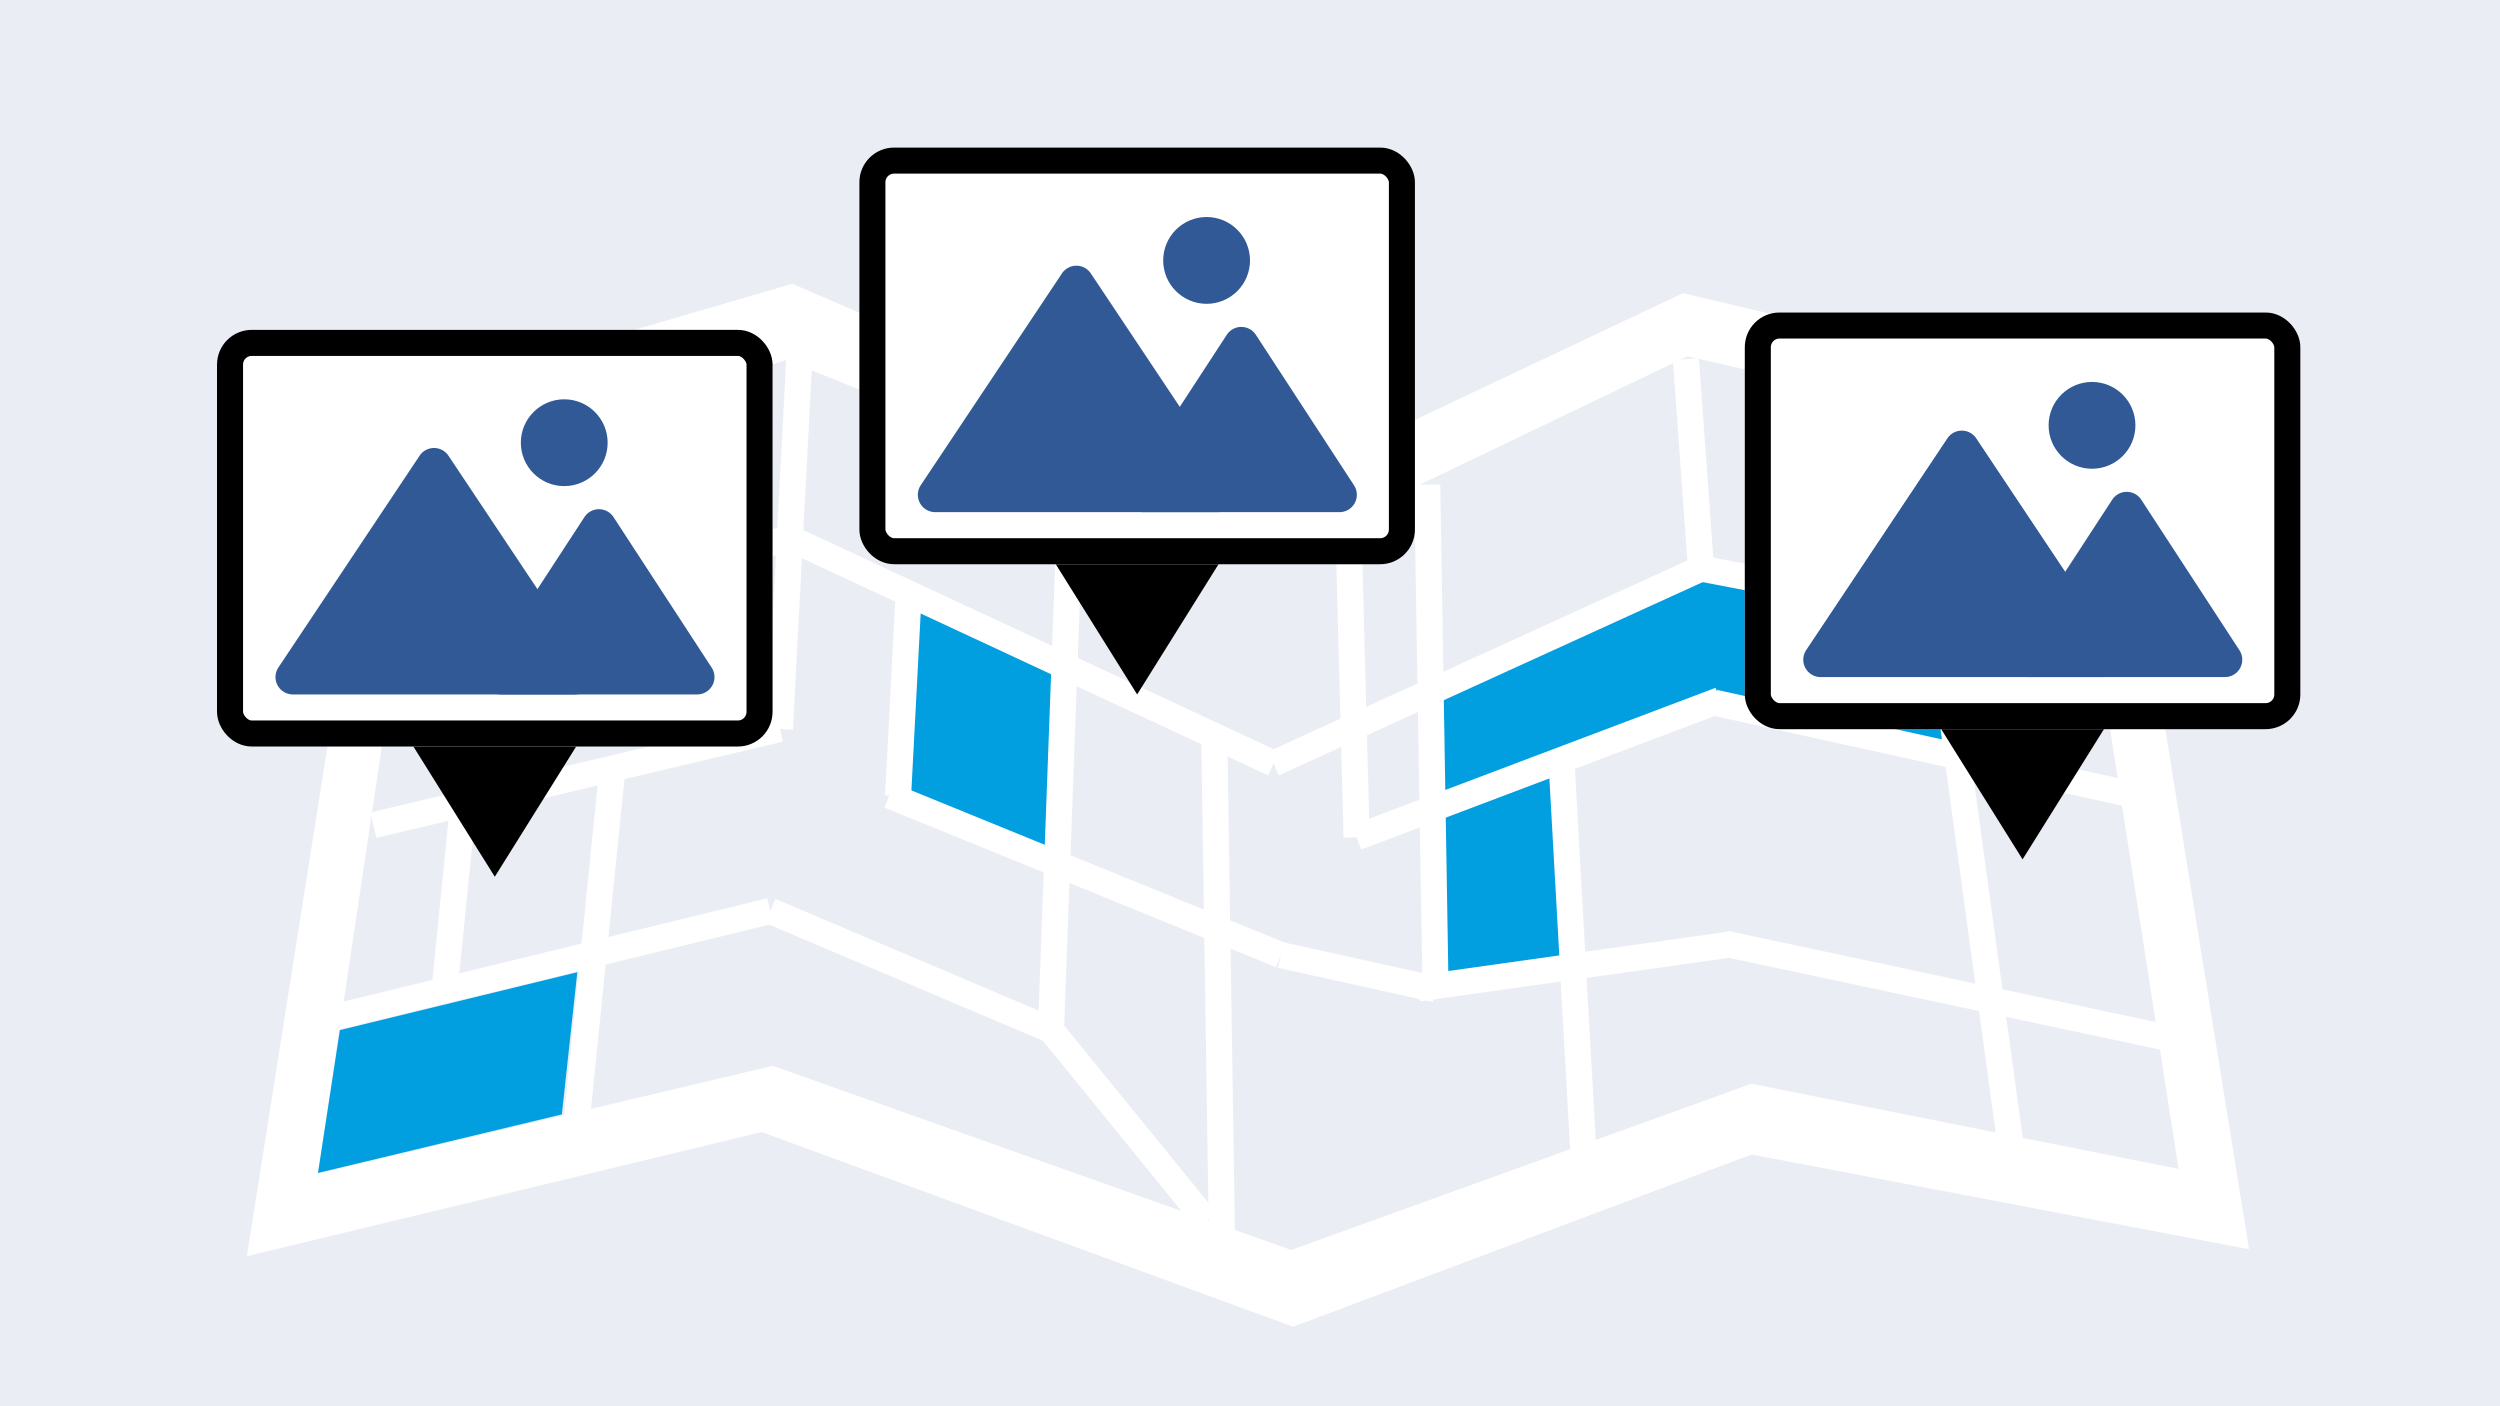
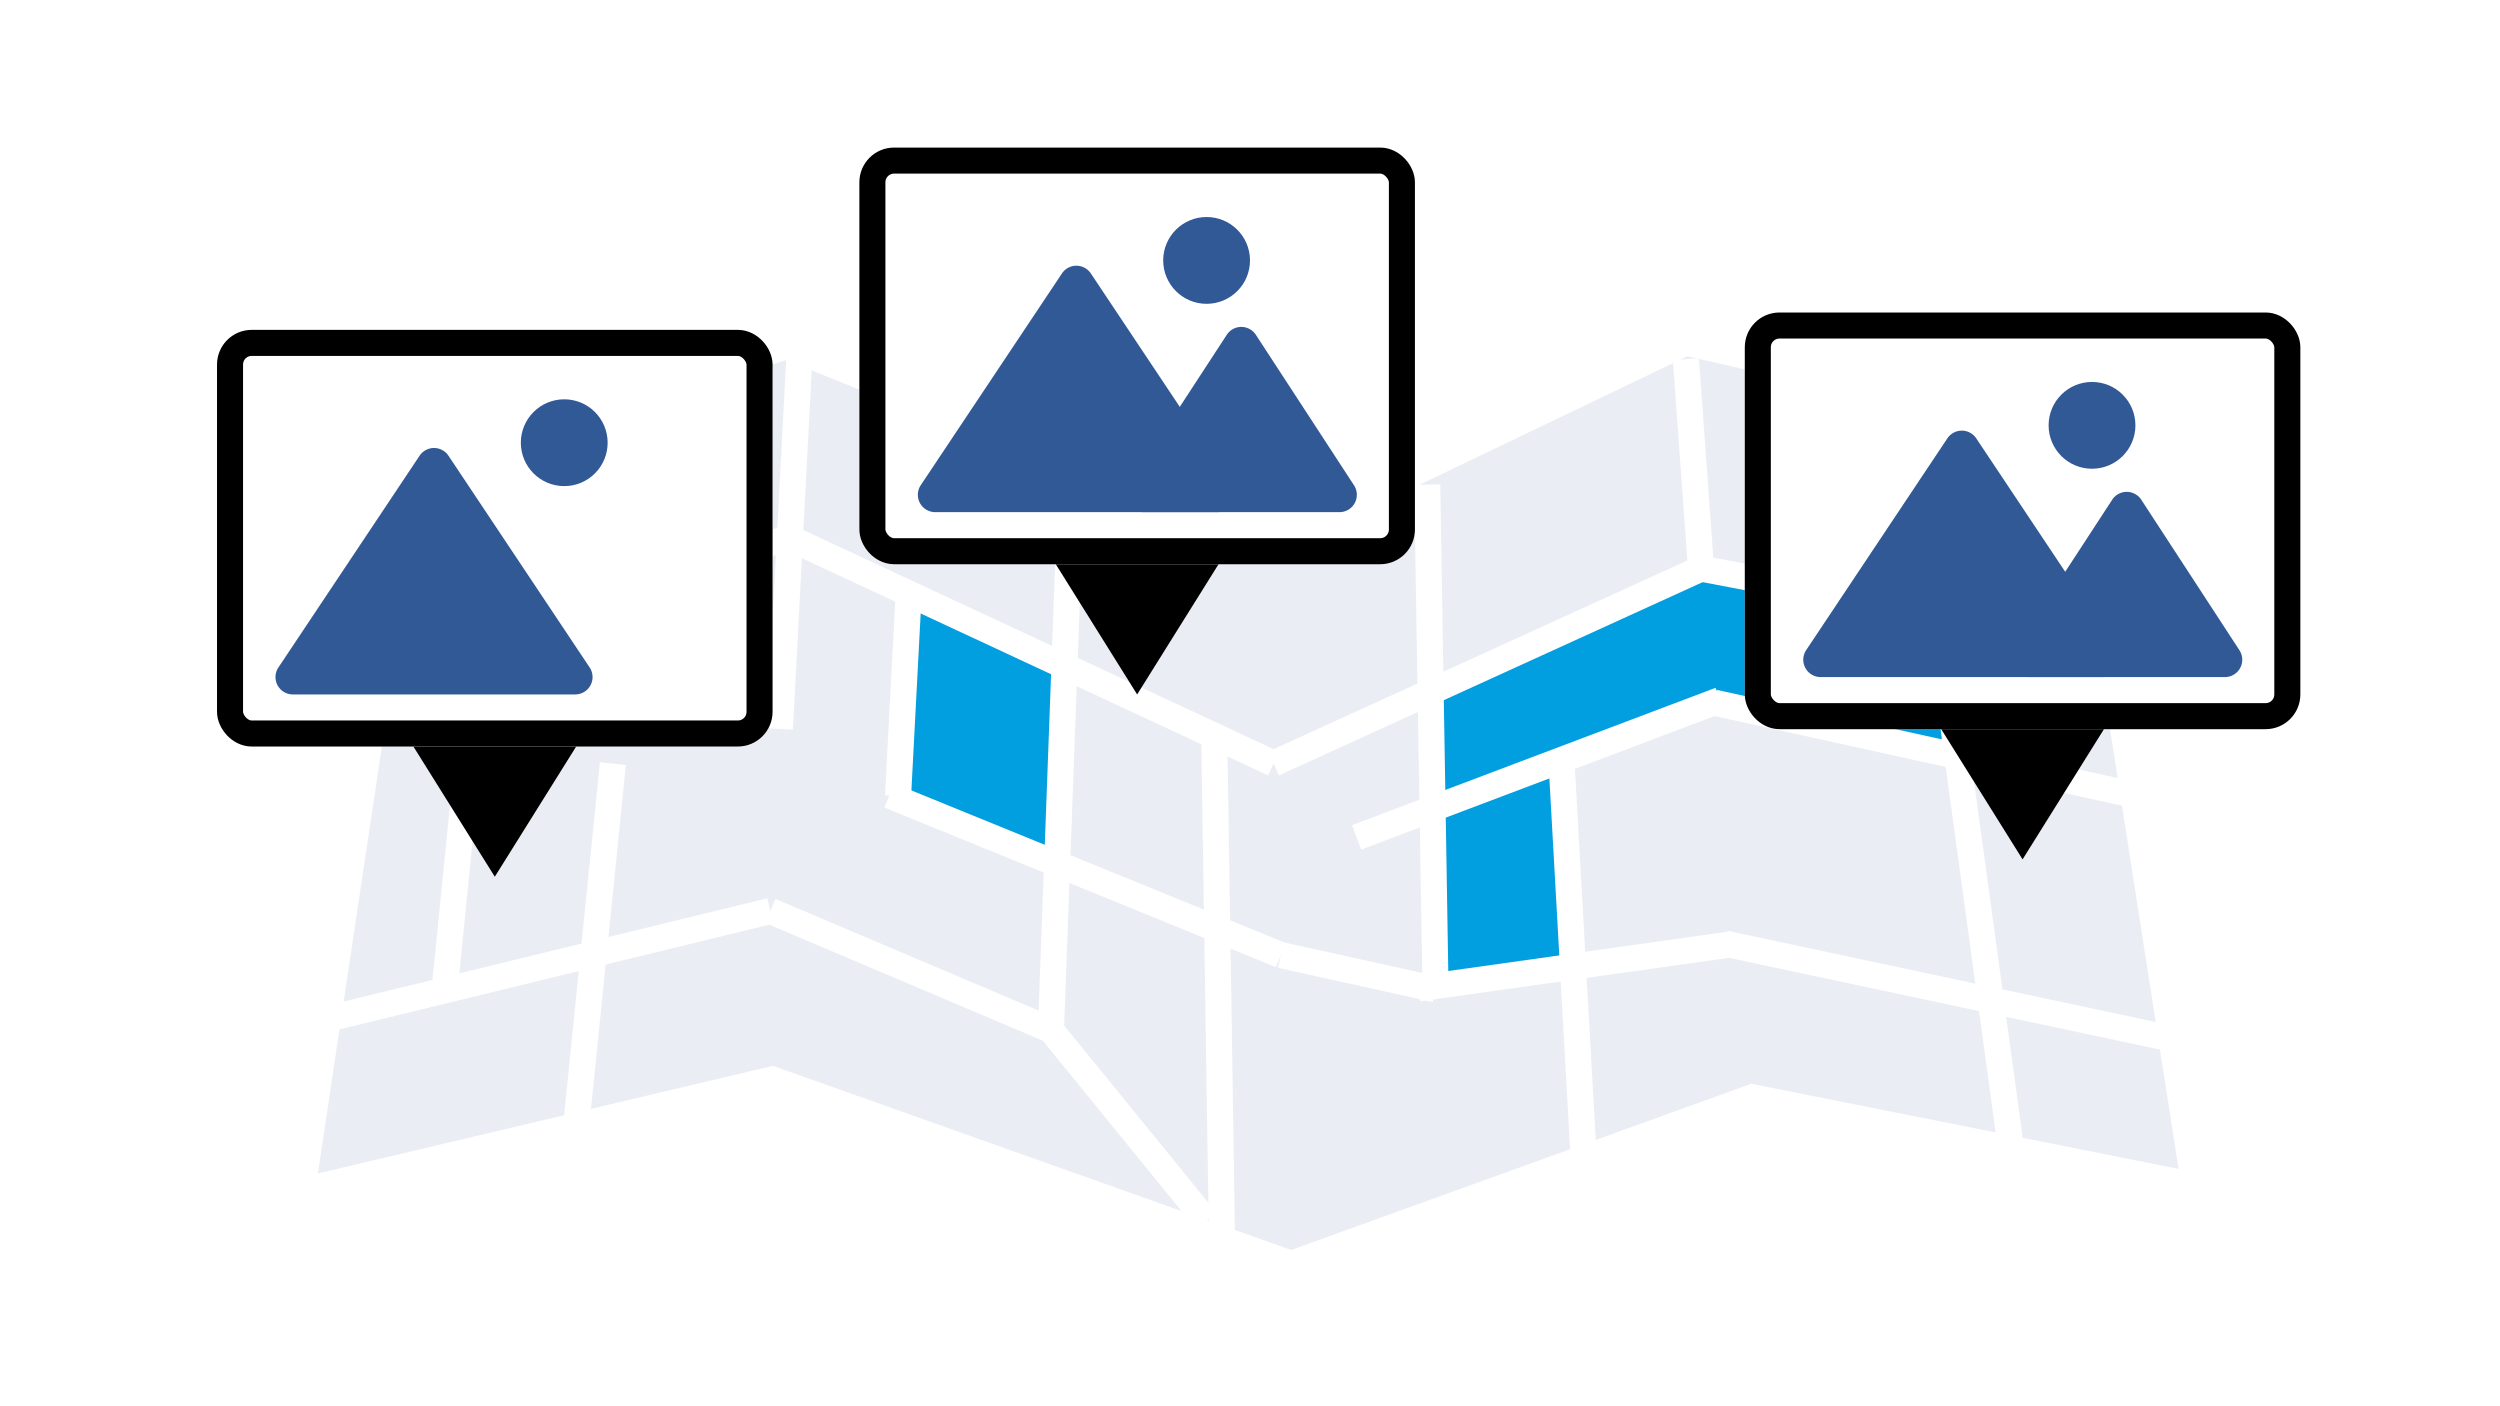
<svg xmlns="http://www.w3.org/2000/svg" width="288" height="162" viewBox="0 0 288 162">
  <rect x="0" y="0" width="288" height="162" fill="#333333" stroke="none" />
  <defs>
    <clipPath id="clip-checknoteplus-1">
      <rect width="288" height="162" />
    </clipPath>
  </defs>
  <g id="checknoteplus-1" clip-path="url(#clip-checknoteplus-1)">
    <rect width="288" height="162" fill="#fff" />
-     <rect id="長方形_46" data-name="長方形 46" width="288" height="162" fill="#eaeef4" />
    <path id="パス_30" data-name="パス 30" d="M526.736,51.477l46.51-16.256,55.993,20.771,46.51-25.061,49.9,9.031,21,97.535-57.8-7.9-51.7,22.578-62.314-19.191-58.476,17.385Z" transform="translate(-479.343 -32.477) rotate(3)" fill="#fff" />
    <path id="パス_31" data-name="パス 31" d="M531.929,58.7l-7.9,81.731,51.7-15.127,60.734,18.062,51.929-21.9,49.671,7.225-17.385-82.86-44.026-7.676L629.916,63.669l-56.9-19.643Z" transform="translate(-479.343 -32.477) rotate(3)" fill="#eaeef4" />
    <path id="パス_33" data-name="パス 33" d="M594.6,63.2l16.852,7.022V92.406l-18.537-7.022Z" transform="translate(-490 6.448)" fill="#019fe0" />
    <path id="パス_34" data-name="パス 34" d="M655.265,86.788l15.448-5.617V103.64l-15.448,3.932Z" transform="translate(-490 6.448)" fill="#019fe0" />
-     <path id="パス_35" data-name="パス 35" d="M529.154,112.22l27.351-6.671-1.779,16.381-28.092,6.745Z" transform="translate(-490 6.448)" fill="#019fe0" />
    <path id="パス_36" data-name="パス 36" d="M161.237,78.487l30.511-15.708,27.291,3.709L222,82.03,193.761,78,162.406,91.227Z" transform="translate(7.988 -6.937) rotate(3)" fill="#019fe0" />
    <g id="グループ_28" data-name="グループ 28" transform="translate(-2 6.448)">
      <line id="線_4" data-name="線 4" y1="15" x2="47" transform="translate(46.058 53.094) rotate(3)" fill="none" stroke="#fff" stroke-width="3" />
      <line id="線_5" data-name="線 5" x1="57" y1="23" transform="translate(92.994 55.554) rotate(3)" fill="none" stroke="#fff" stroke-width="3" />
      <line id="線_6" data-name="線 6" x1="48" y2="25" transform="translate(150.021 56.54) rotate(3)" fill="none" stroke="#fff" stroke-width="3" />
      <line id="線_7" data-name="線 7" x2="1" y2="65" transform="translate(125.473 47.243) rotate(3)" fill="none" stroke="#fff" stroke-width="3" />
      <line id="線_8" data-name="線 8" y2="43" transform="translate(94.093 34.583) rotate(3)" fill="none" stroke="#fff" stroke-width="3" />
-       <path id="パス_32" data-name="パス 32" d="M-26.183,13.519,20,0" transform="translate(71.87 76.477) rotate(3)" fill="none" stroke="#fff" stroke-width="3" />
      <line id="線_10" data-name="線 10" y1="41" x2="2" transform="translate(70.61 81.418) rotate(3)" fill="none" stroke="#fff" stroke-width="3" />
      <line id="線_11" data-name="線 11" x1="3" y2="63" transform="translate(56.516 44.63) rotate(3)" fill="none" stroke="#fff" stroke-width="3" />
      <line id="線_12" data-name="線 12" y2="23" transform="translate(106.661 62.279) rotate(3)" fill="none" stroke="#fff" stroke-width="3" />
      <line id="線_13" data-name="線 13" x1="46" y1="16" transform="translate(104.458 85.195) rotate(3)" fill="none" stroke="#fff" stroke-width="3" />
      <line id="線_14" data-name="線 14" x1="18" y1="3" transform="translate(149.558 103.58) rotate(3)" fill="none" stroke="#fff" stroke-width="3" />
      <line id="線_15" data-name="線 15" x2="4" y2="58" transform="translate(166.417 49.388) rotate(3)" fill="none" stroke="#fff" stroke-width="3" />
      <line id="線_16" data-name="線 16" x1="36" y2="7" transform="translate(165.745 100.423) rotate(3)" fill="none" stroke="#fff" stroke-width="3" />
      <line id="線_17" data-name="線 17" x1="53.319" y1="8.466" transform="translate(200.697 102.255) rotate(3)" fill="none" stroke="#fff" stroke-width="3" />
      <line id="線_18" data-name="線 18" x2="49.972" y2="6.842" transform="translate(197.955 59.052) rotate(3)" fill="none" stroke="#fff" stroke-width="3" />
      <line id="線_19" data-name="線 19" x2="16" y2="84" transform="translate(221.97 40.283) rotate(3)" fill="none" stroke="#fff" stroke-width="3" />
      <line id="線_20" data-name="線 20" x2="3" y2="24" transform="translate(196.215 34.928) rotate(3)" fill="none" stroke="#fff" stroke-width="3" />
-       <line id="線_21" data-name="線 21" x2="3" y2="38" transform="translate(157.273 51.913) rotate(3)" fill="none" stroke="#fff" stroke-width="3" />
      <line id="線_22" data-name="線 22" x1="41" y2="18" transform="translate(159.222 72.043) rotate(3)" fill="none" stroke="#fff" stroke-width="3" />
      <line id="線_23" data-name="線 23" x1="50.507" y1="8.368" transform="translate(199.5 74.5) rotate(3)" fill="none" stroke="#fff" stroke-width="3" />
      <line id="線_24" data-name="線 24" x1="50" y2="15" transform="translate(40.812 95.878) rotate(3)" fill="none" stroke="#fff" stroke-width="3" />
      <line id="線_25" data-name="線 25" x1="33" y1="12" transform="translate(90.743 98.495) rotate(3)" fill="none" stroke="#fff" stroke-width="3" />
      <line id="線_26" data-name="線 26" x1="19" y1="21" transform="translate(123.07 112.206) rotate(3)" fill="none" stroke="#fff" stroke-width="3" />
      <line id="線_27" data-name="線 27" x2="4" y2="59" transform="translate(141.879 78.143) rotate(3)" fill="none" stroke="#fff" stroke-width="3" />
      <line id="線_28" data-name="線 28" x2="5" y2="46" transform="translate(181.824 80.237) rotate(3)" fill="none" stroke="#fff" stroke-width="3" />
    </g>
    <g id="グループ_37" data-name="グループ 37" transform="translate(68 -12)">
      <g id="グループ_29" data-name="グループ 29">
        <path id="多角形_7" data-name="多角形 7" d="M10,0,20,16H0Z" transform="translate(73 92) rotate(180)" />
        <g id="長方形_96" data-name="長方形 96" transform="translate(31 29)" fill="#fff" stroke="#000" stroke-width="3">
          <rect width="64" height="48" rx="4" stroke="none" />
          <rect x="1.5" y="1.5" width="61" height="45" rx="2.5" fill="none" />
        </g>
      </g>
      <g id="グループ_32" data-name="グループ 32" transform="translate(2)">
        <path id="多角形_8" data-name="多角形 8" d="M18.336,2.5a2,2,0,0,1,3.328,0L37.927,26.891A2,2,0,0,1,36.263,30H3.737a2,2,0,0,1-1.664-3.109Z" transform="translate(34 41)" fill="#315996" />
        <path id="多角形_9" data-name="多角形 9" d="M13.325,2.569a2,2,0,0,1,3.35,0L27.983,19.907A2,2,0,0,1,26.308,23H3.692a2,2,0,0,1-1.675-3.093Z" transform="translate(58 48)" fill="#315996" />
        <circle id="楕円形_33" data-name="楕円形 33" cx="5" cy="5" r="5" transform="translate(64 37)" fill="#315996" />
      </g>
    </g>
    <g id="グループ_39" data-name="グループ 39" transform="translate(-6 9)">
      <g id="グループ_29-2" data-name="グループ 29">
        <path id="多角形_7-2" data-name="多角形 7" d="M10,0,20,16H0Z" transform="translate(73 92) rotate(180)" />
        <g id="長方形_96-2" data-name="長方形 96" transform="translate(31 29)" fill="#fff" stroke="#000" stroke-width="3">
          <rect width="64" height="48" rx="4" stroke="none" />
          <rect x="1.5" y="1.5" width="61" height="45" rx="2.5" fill="none" />
        </g>
      </g>
      <g id="グループ_32-2" data-name="グループ 32" transform="translate(2)">
        <path id="多角形_8-2" data-name="多角形 8" d="M18.336,2.5a2,2,0,0,1,3.328,0L37.927,26.891A2,2,0,0,1,36.263,30H3.737a2,2,0,0,1-1.664-3.109Z" transform="translate(34 41)" fill="#315996" />
-         <path id="多角形_9-2" data-name="多角形 9" d="M13.325,2.569a2,2,0,0,1,3.35,0L27.983,19.907A2,2,0,0,1,26.308,23H3.692a2,2,0,0,1-1.675-3.093Z" transform="translate(58 48)" fill="#315996" />
        <circle id="楕円形_33-2" data-name="楕円形 33" cx="5" cy="5" r="5" transform="translate(64 37)" fill="#315996" />
      </g>
    </g>
    <g id="グループ_38" data-name="グループ 38" transform="translate(170 7)">
      <g id="グループ_29-3" data-name="グループ 29">
        <path id="多角形_7-3" data-name="多角形 7" d="M10,0,20,16H0Z" transform="translate(73 92) rotate(180)" />
        <g id="長方形_96-3" data-name="長方形 96" transform="translate(31 29)" fill="#fff" stroke="#000" stroke-width="3">
          <rect width="64" height="48" rx="4" stroke="none" />
          <rect x="1.5" y="1.5" width="61" height="45" rx="2.5" fill="none" />
        </g>
      </g>
      <g id="グループ_32-3" data-name="グループ 32" transform="translate(2)">
        <path id="多角形_8-3" data-name="多角形 8" d="M18.336,2.5a2,2,0,0,1,3.328,0L37.927,26.891A2,2,0,0,1,36.263,30H3.737a2,2,0,0,1-1.664-3.109Z" transform="translate(34 41)" fill="#315996" />
        <path id="多角形_9-3" data-name="多角形 9" d="M13.325,2.569a2,2,0,0,1,3.35,0L27.983,19.907A2,2,0,0,1,26.308,23H3.692a2,2,0,0,1-1.675-3.093Z" transform="translate(58 48)" fill="#315996" />
        <circle id="楕円形_33-3" data-name="楕円形 33" cx="5" cy="5" r="5" transform="translate(64 37)" fill="#315996" />
      </g>
    </g>
  </g>
</svg>